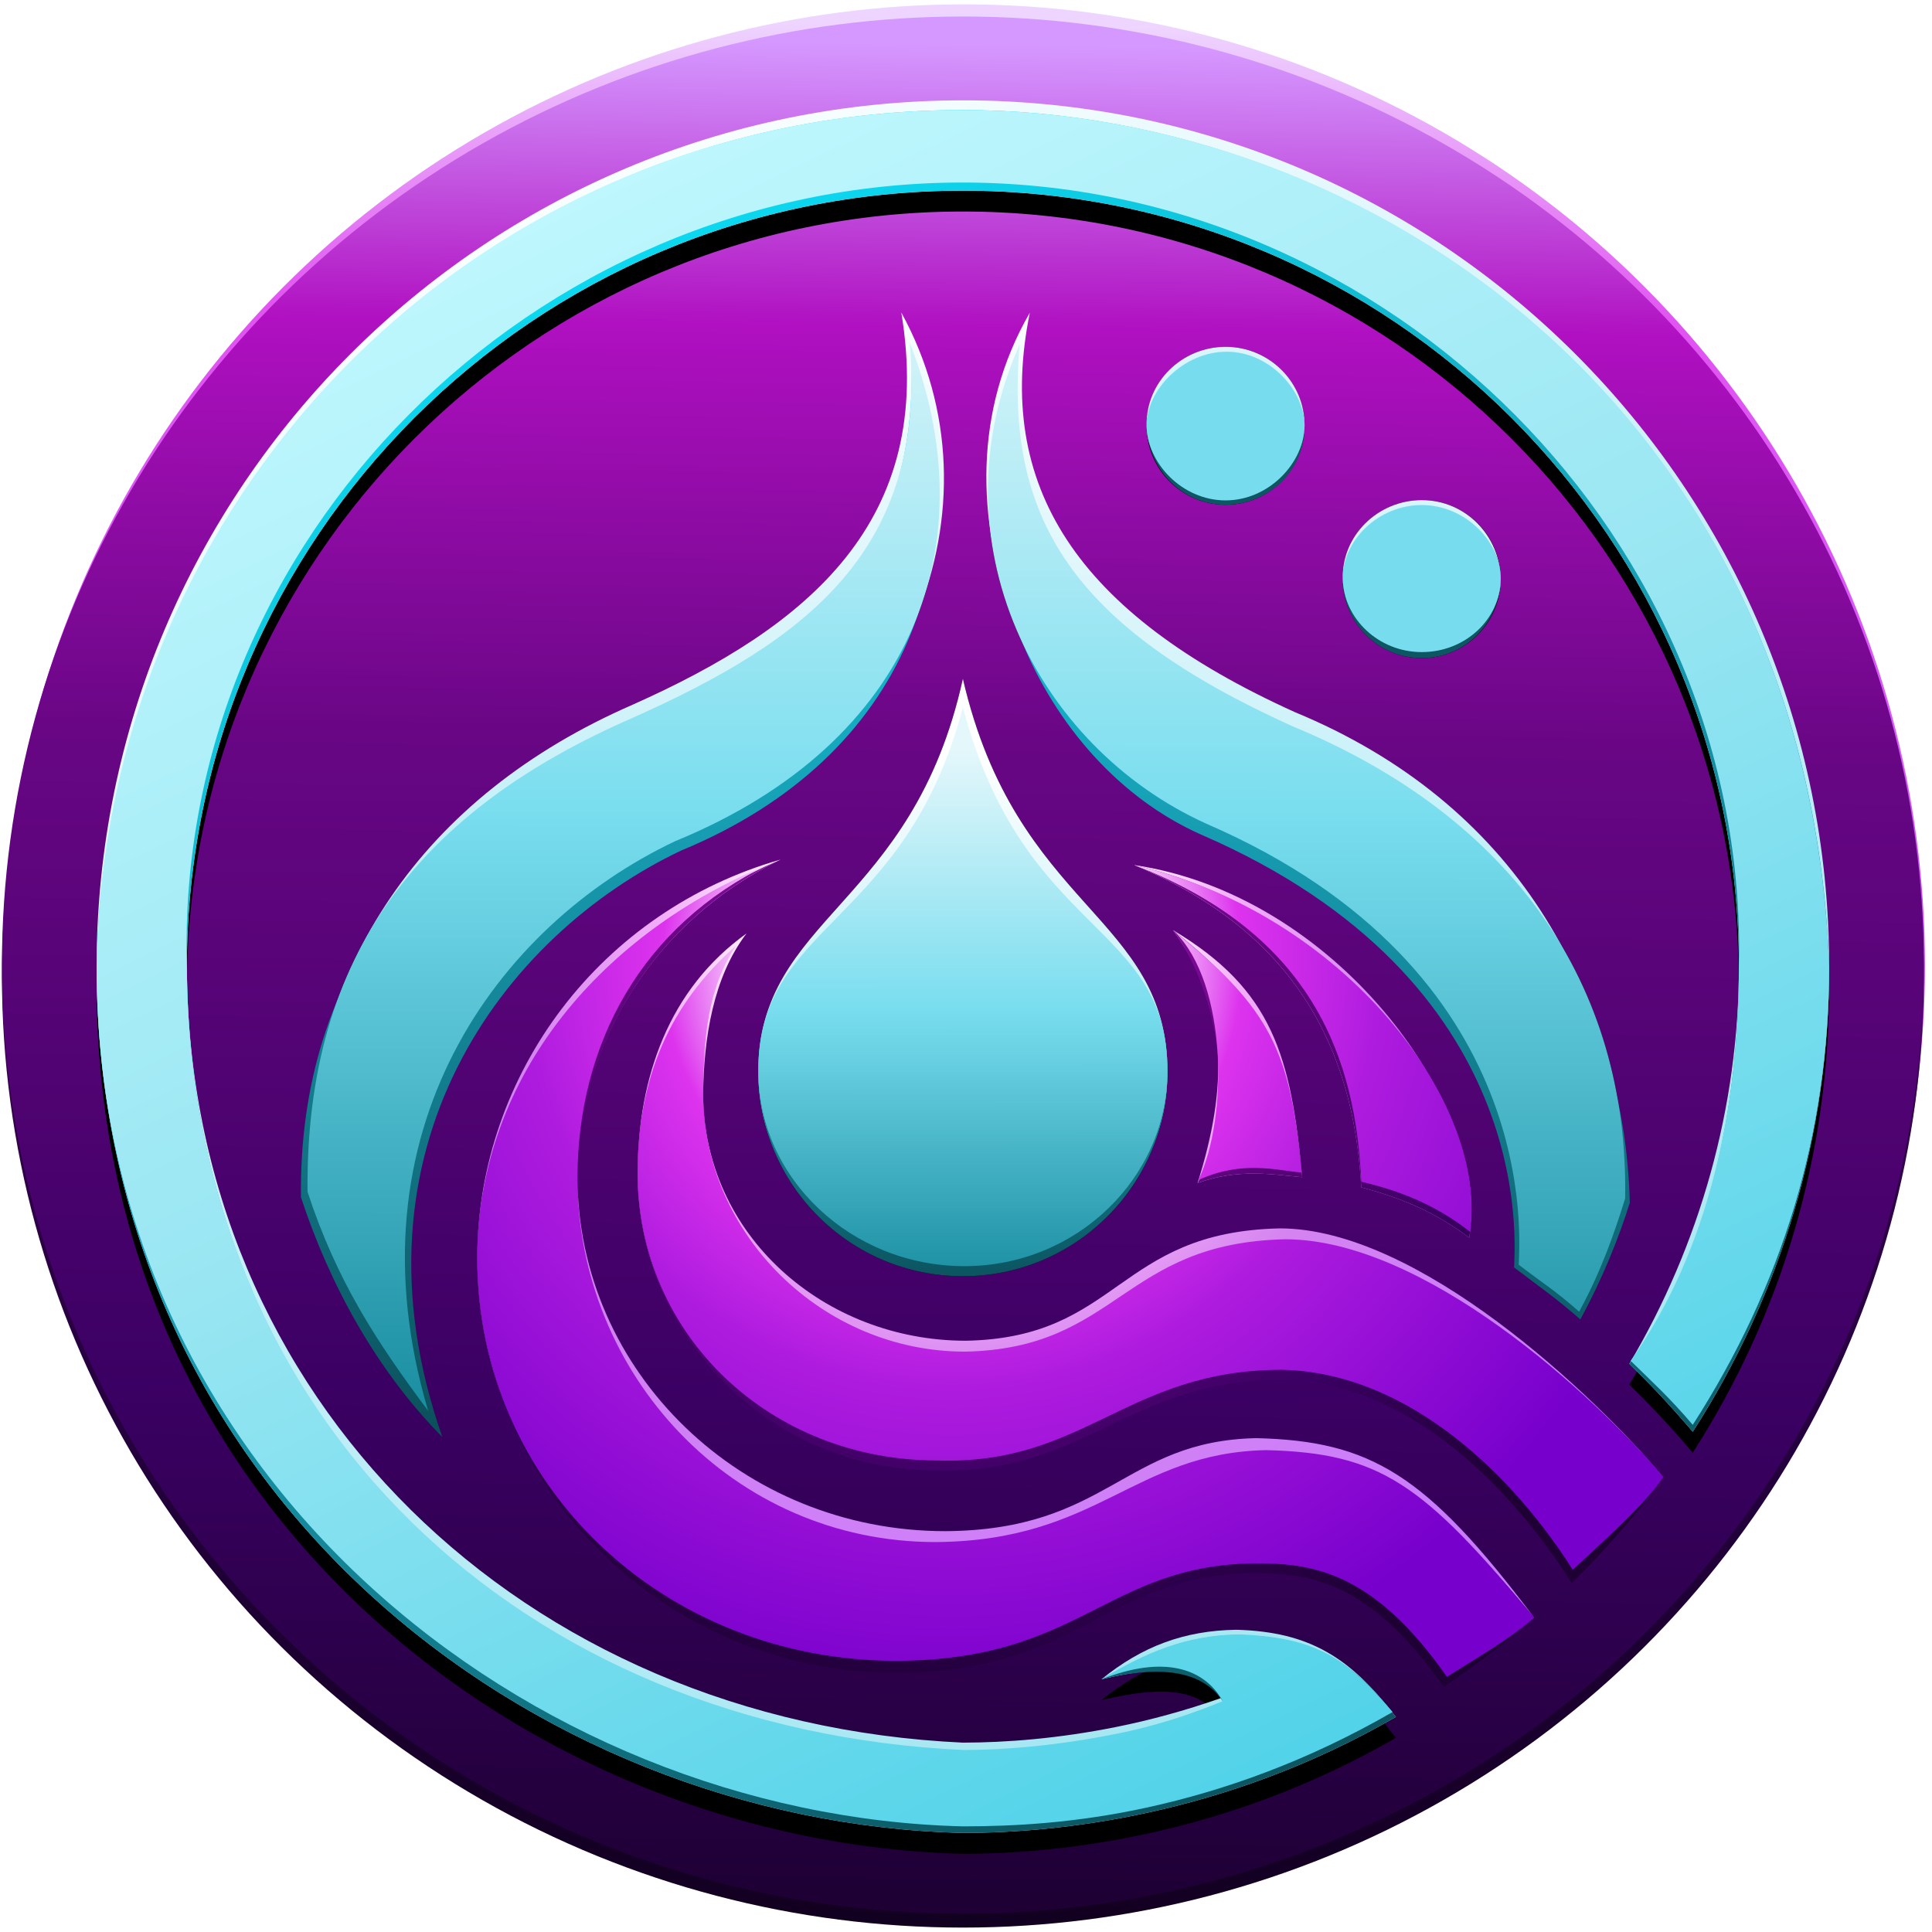
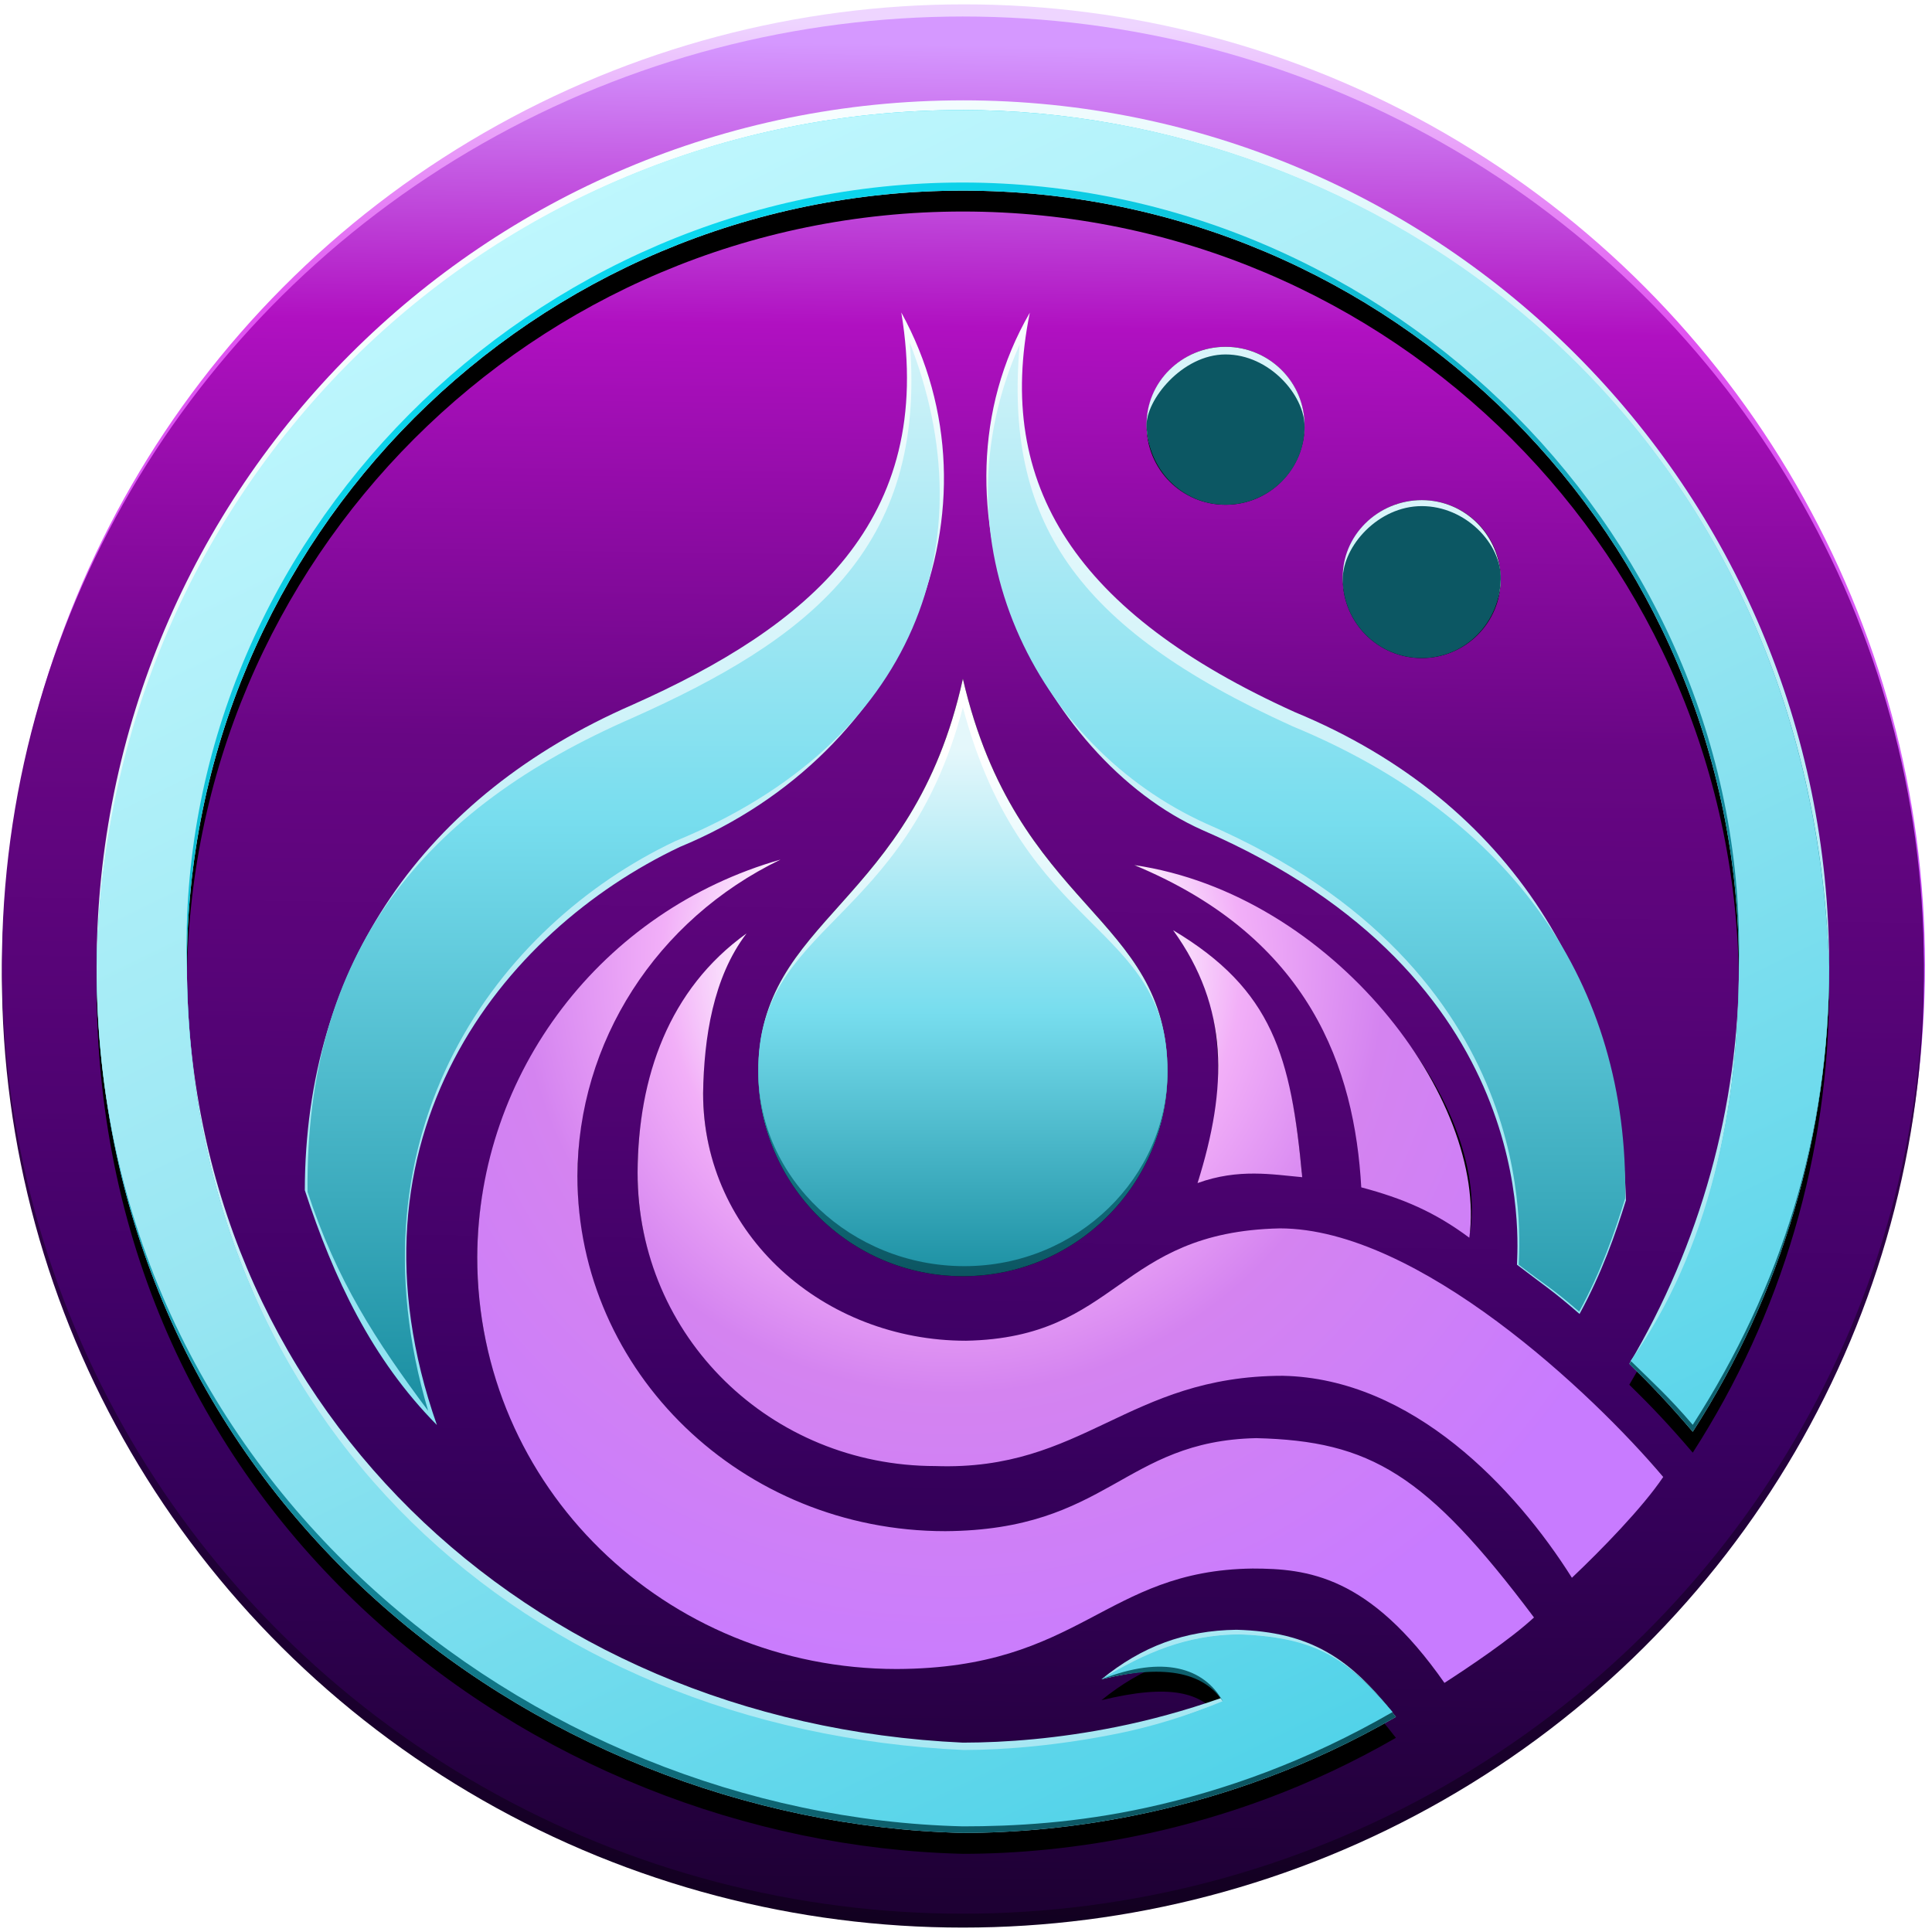
<svg xmlns="http://www.w3.org/2000/svg" xmlns:ns1="http://www.inkscape.org/namespaces/inkscape" xmlns:ns2="http://sodipodi.sourceforge.net/DTD/sodipodi-0.dtd" xmlns:xlink="http://www.w3.org/1999/xlink" width="512" height="512" viewBox="0 0 135.467 135.467" version="1.1" id="svg1" xml:space="preserve" ns1:version="1.3.2 (091e20e, 2023-11-25, custom)" ns2:docname="ICO.svg" ns1:export-filename="ICO.png" ns1:export-xdpi="96" ns1:export-ydpi="96">
  <ns2:namedview id="namedview1" pagecolor="#ffffff" bordercolor="#000000" borderopacity="0.25" ns1:showpageshadow="2" ns1:pageopacity="0.0" ns1:pagecheckerboard="0" ns1:deskcolor="#d1d1d1" ns1:document-units="mm" ns1:zoom="1" ns1:cx="325" ns1:cy="216.5" ns1:window-width="2560" ns1:window-height="1369" ns1:window-x="-8" ns1:window-y="-8" ns1:window-maximized="1" ns1:current-layer="layer2" />
  <defs id="defs1">
    <linearGradient id="linearGradient293" ns1:collect="always">
      <stop style="stop-color:#ffffff;stop-opacity:1;" offset="0" id="stop291" />
      <stop style="stop-color:#c5f0f8;stop-opacity:1;" offset="0.478" id="stop292" />
      <stop style="stop-color:#9fe5f1;stop-opacity:1;" offset="1" id="stop293" />
    </linearGradient>
    <linearGradient id="linearGradient290" ns1:collect="always">
      <stop style="stop-color:#ffffff;stop-opacity:1;" offset="0.241" id="stop287" />
      <stop style="stop-color:#f2aff8;stop-opacity:1;" offset="0.382" id="stop288" />
      <stop style="stop-color:#d483f0;stop-opacity:1;" offset="0.571" id="stop289" />
      <stop style="stop-color:#c87bff;stop-opacity:1;" offset="1" id="stop290" />
    </linearGradient>
    <linearGradient id="linearGradient263" ns1:collect="always">
      <stop style="stop-color:#e4f7fb;stop-opacity:1;" offset="0" id="stop261" />
      <stop style="stop-color:#77ddee;stop-opacity:1;" offset="0.478" id="stop262" />
      <stop style="stop-color:#14899c;stop-opacity:1;" offset="1" id="stop263" />
    </linearGradient>
    <linearGradient id="linearGradient260" ns1:collect="always">
      <stop style="stop-color:#08e6ff;stop-opacity:1;" offset="0" id="stop258" />
      <stop style="stop-color:#179eb3;stop-opacity:1;" offset="0.478" id="stop259" />
      <stop style="stop-color:#0b4e59;stop-opacity:1;" offset="1" id="stop260" />
    </linearGradient>
    <linearGradient id="linearGradient257" ns1:collect="always">
      <stop style="stop-color:#ffffff;stop-opacity:1;" offset="0" id="stop255" />
      <stop style="stop-color:#c5f0f8;stop-opacity:1;" offset="0.478" id="stop256" />
      <stop style="stop-color:#88e1f0;stop-opacity:1;" offset="1" id="stop257" />
    </linearGradient>
    <linearGradient id="linearGradient252" ns1:collect="always">
      <stop style="stop-color:#c3f9ff;stop-opacity:1;" offset="0" id="stop250" />
      <stop style="stop-color:#99e6f2;stop-opacity:1;" offset="0.478" id="stop251" />
      <stop style="stop-color:#4bd1e8;stop-opacity:1;" offset="1" id="stop252" />
    </linearGradient>
    <linearGradient id="linearGradient249" ns1:collect="always">
      <stop style="stop-color:#d598ff;stop-opacity:1;" offset="0" id="stop245" />
      <stop style="stop-color:#6d0a77;stop-opacity:1;" offset="0.152" id="stop246" />
      <stop style="stop-color:#420453;stop-opacity:1;" offset="0.376" id="stop247" />
      <stop style="stop-color:#25003f;stop-opacity:1;" offset="0.733" id="stop248" />
      <stop style="stop-color:#120020;stop-opacity:1;" offset="1" id="stop249" />
    </linearGradient>
    <linearGradient id="linearGradient244" ns1:collect="always">
      <stop style="stop-color:#eed5ff;stop-opacity:1;" offset="0" id="stop240" />
      <stop style="stop-color:#e154f1;stop-opacity:1;" offset="0.152" id="stop241" />
      <stop style="stop-color:#d55bf8;stop-opacity:1;" offset="0.376" id="stop242" />
      <stop style="stop-color:#9f15ff;stop-opacity:1;" offset="0.733" id="stop243" />
      <stop style="stop-color:#6d00bd;stop-opacity:1;" offset="1" id="stop244" />
    </linearGradient>
    <linearGradient id="linearGradient208" ns1:collect="always">
      <stop style="stop-color:#d598ff;stop-opacity:1;" offset="0" id="stop205" />
      <stop style="stop-color:#b010c1;stop-opacity:1;" offset="0.152" id="stop206" />
      <stop style="stop-color:#680684;stop-opacity:1;" offset="0.376" id="stop209" />
      <stop style="stop-color:#3a0062;stop-opacity:1;" offset="0.733" id="stop207" />
      <stop style="stop-color:#1e0034;stop-opacity:1;" offset="1" id="stop208" />
    </linearGradient>
    <linearGradient id="linearGradient202" ns1:collect="always">
      <stop style="stop-color:#ffffff;stop-opacity:1;" offset="0.241" id="stop200" />
      <stop style="stop-color:#dd33ee;stop-opacity:1;" offset="0.382" id="stop201" />
      <stop style="stop-color:#ad1bde;stop-opacity:1;" offset="0.571" id="stop203" />
      <stop style="stop-color:#7700cc;stop-opacity:1;" offset="1" id="stop202" />
    </linearGradient>
    <linearGradient id="linearGradient116" ns1:collect="always">
      <stop style="stop-color:#e3f7fb;stop-opacity:1;" offset="0" id="stop114" />
      <stop style="stop-color:#77ddee;stop-opacity:1;" offset="0.478" id="stop115" />
      <stop style="stop-color:#14899c;stop-opacity:1;" offset="1" id="stop116" />
    </linearGradient>
    <radialGradient ns1:collect="always" xlink:href="#linearGradient202" id="radialGradient22-8-8-8" gradientUnits="userSpaceOnUse" gradientTransform="matrix(1.278,-0.07,0.07,1.274,227.292,271.096)" cx="747.607" cy="-242.844" fx="747.607" fy="-242.844" r="45.049" />
    <linearGradient ns1:collect="always" xlink:href="#linearGradient249" id="linearGradient235" gradientUnits="userSpaceOnUse" gradientTransform="matrix(0.999,0,0,0.978,1192.088,155.03)" x1="-25.543" y1="-322.342" x2="-27.564" y2="-176.232" />
    <linearGradient ns1:collect="always" xlink:href="#linearGradient263" id="linearGradient236" gradientUnits="userSpaceOnUse" gradientTransform="translate(752.403,158.718)" x1="414.208" y1="-265.389" x2="414.223" y2="-223.703" />
    <linearGradient ns1:collect="always" xlink:href="#linearGradient116" id="linearGradient237" gradientUnits="userSpaceOnUse" gradientTransform="translate(1192.142,160.611)" x1="-25.454" y1="-305.183" x2="-25.512" y2="-214.318" />
    <linearGradient ns1:collect="always" xlink:href="#linearGradient293" id="linearGradient239" gradientUnits="userSpaceOnUse" gradientTransform="translate(418.869,145.45)" x1="714.742" y1="-301.43" x2="778.618" y2="-170.595" />
    <linearGradient ns1:collect="always" xlink:href="#linearGradient244" id="linearGradient240" gradientUnits="userSpaceOnUse" gradientTransform="matrix(0.999,0,0,0.988,1192.173,156.607)" x1="-25.543" y1="-322.342" x2="-27.564" y2="-176.232" />
    <linearGradient ns1:collect="always" xlink:href="#linearGradient208" id="linearGradient245" gradientUnits="userSpaceOnUse" gradientTransform="matrix(0.999,0,0,0.967,1192.088,151.428)" x1="-25.543" y1="-322.342" x2="-27.564" y2="-176.232" />
    <linearGradient ns1:collect="always" xlink:href="#linearGradient252" id="linearGradient253" gradientUnits="userSpaceOnUse" gradientTransform="translate(418.869,145.45)" x1="714.742" y1="-301.43" x2="778.618" y2="-170.595" />
    <linearGradient ns1:collect="always" xlink:href="#linearGradient260" id="linearGradient258" gradientUnits="userSpaceOnUse" gradientTransform="translate(418.869,145.45)" x1="714.742" y1="-301.43" x2="778.618" y2="-170.595" />
    <linearGradient ns1:collect="always" xlink:href="#linearGradient260" id="linearGradient264" gradientUnits="userSpaceOnUse" gradientTransform="translate(752.403,158.718)" x1="414.208" y1="-265.389" x2="414.223" y2="-223.703" />
    <linearGradient ns1:collect="always" xlink:href="#linearGradient257" id="linearGradient265" gradientUnits="userSpaceOnUse" gradientTransform="translate(752.403,158.718)" x1="414.208" y1="-265.389" x2="414.223" y2="-223.703" />
    <linearGradient ns1:collect="always" xlink:href="#linearGradient260" id="linearGradient272" gradientUnits="userSpaceOnUse" gradientTransform="translate(1192.142,160.611)" x1="-25.454" y1="-305.183" x2="-25.512" y2="-214.318" />
    <linearGradient ns1:collect="always" xlink:href="#linearGradient257" id="linearGradient273" gradientUnits="userSpaceOnUse" gradientTransform="translate(1192.142,160.611)" x1="-25.454" y1="-305.183" x2="-25.512" y2="-214.318" />
    <radialGradient ns1:collect="always" xlink:href="#linearGradient208" id="radialGradient286" gradientUnits="userSpaceOnUse" gradientTransform="matrix(1.278,-0.07,0.07,1.274,227.292,271.096)" cx="747.607" cy="-242.844" fx="747.607" fy="-242.844" r="45.049" />
    <radialGradient ns1:collect="always" xlink:href="#linearGradient290" id="radialGradient287" gradientUnits="userSpaceOnUse" gradientTransform="matrix(1.278,-0.07,0.07,1.274,227.292,271.096)" cx="747.607" cy="-242.844" fx="747.607" fy="-242.844" r="45.049" />
    <filter style="color-interpolation-filters:sRGB" ns1:label="Blur" id="filter293" x="-0.109" y="-0.109" width="1.219" height="1.219">
      <feGaussianBlur stdDeviation="3 3" result="fbSourceGraphic" id="feGaussianBlur293" />
      <feColorMatrix result="fbSourceGraphicAlpha" in="fbSourceGraphic" values="0 0 0 -1 0 0 0 0 -1 0 0 0 0 -1 0 0 0 0 1 0" id="feColorMatrix293" />
      <feGaussianBlur id="feGaussianBlur294" stdDeviation="3 3" result="blur" in="fbSourceGraphic" />
    </filter>
    <filter style="color-interpolation-filters:sRGB" ns1:label="Blur" id="filter295" x="-0.268" y="-0.304" width="1.535" height="1.609">
      <feGaussianBlur stdDeviation="3 3" result="blur" id="feGaussianBlur295" />
    </filter>
    <filter style="color-interpolation-filters:sRGB" ns1:label="Blur" id="filter296" x="-0.072" y="-0.089" width="1.144" height="1.177">
      <feGaussianBlur stdDeviation="3 3" result="blur" id="feGaussianBlur296" />
    </filter>
    <filter style="color-interpolation-filters:sRGB" ns1:label="Blur" id="filter297" x="-0.08" y="-0.117" width="1.16" height="1.233">
      <feGaussianBlur stdDeviation="3 3" result="blur" id="feGaussianBlur297" />
    </filter>
    <filter style="color-interpolation-filters:sRGB" ns1:label="Blur" id="filter298" x="-0.232" y="-0.159" width="1.463" height="1.317">
      <feGaussianBlur stdDeviation="3 3" result="blur" id="feGaussianBlur298" />
    </filter>
  </defs>
  <g ns1:groupmode="layer" id="layer2" ns1:label="Layer 2">
    <g id="g298" transform="matrix(0.923,0,0,0.923,-1009.206,151.06)">
      <circle style="display:inline;fill:url(#linearGradient240);fill-opacity:1;stroke-width:1.166;stroke-linecap:round;stroke-linejoin:round;paint-order:fill markers stroke" id="path1-1-6-5-4-1-0-4-1-7-7" cx="1166.63" cy="-90.331" ns1:label="back_l" r="73" />
      <ellipse style="display:inline;fill:url(#linearGradient235);fill-opacity:1;stroke-width:1.16;stroke-linecap:round;stroke-linejoin:round;paint-order:fill markers stroke" id="path1-1-6-5-4-1-0-4-1-7" cx="1166.544" cy="-89.525" ns1:label="back_d" rx="73" ry="72.296" />
      <ellipse style="display:inline;fill:url(#linearGradient245);fill-opacity:1;stroke-width:1.154;stroke-linecap:round;stroke-linejoin:round;paint-order:fill markers stroke" id="ellipse245" cx="1166.544" cy="-90.347" ns1:label="back" rx="73" ry="72.061" />
      <path d="m 1166.545,-154.451 c -36.345,-9e-5 -65.809,29.464 -65.809,65.809 0.106,39.973 33.029,65.01 65.809,65.809 3.842,-0.001 8.716,-0.372 14.145,-1.563 5.79,-1.27 12.213,-3.477 18.75,-7.249 -3.429,-4.464 -6.492,-6.462 -12.108,-6.621 -3.955,0.053 -7.19,1.265 -10.257,3.762 5.126,-1.246 7.677,-0.664 9.052,1.436 -2.746,0.962 -5.41,1.679 -7.933,2.186 -4.407,0.887 -8.397,1.187 -11.649,1.191 -33.372,-1.535 -58.852,-26.01 -58.951,-58.951 1e-4,-32.557 26.394,-58.951 58.951,-58.951 32.557,1.2e-4 58.951,26.394 58.951,58.951 0,10.663 -2.966,21.141 -8.325,30.173 1.685,1.65 2.995,3.026 4.82,5.161 6.771,-10.526 10.358,-22.614 10.363,-35.335 10e-5,-36.345 -29.464,-65.809 -65.809,-65.809 z" style="display:inline;fill:#000000;fill-opacity:1;stroke-width:1.027;stroke-miterlimit:5.2;filter:url(#filter293)" id="path290" ns2:nodetypes="sccsccccscccccccss" ns1:label="circle_Shadow" />
      <path d="m 1166.545,-156.039 c -36.345,-9e-5 -65.809,29.464 -65.809,65.809 0.106,39.973 33.029,65.01 65.809,65.809 3.842,-0.001 8.716,-0.372 14.145,-1.563 5.79,-1.27 12.213,-3.477 18.75,-7.249 -3.429,-4.464 -6.492,-6.462 -12.108,-6.621 -3.955,0.053 -7.19,1.265 -10.257,3.762 5.126,-1.246 7.677,-0.664 9.052,1.436 -2.746,0.962 -5.41,1.679 -7.933,2.186 -4.407,0.887 -8.397,1.187 -11.649,1.191 -33.372,-1.535 -58.852,-26.01 -58.951,-58.951 1e-4,-32.557 26.394,-58.951 58.951,-58.951 32.557,1.2e-4 58.951,26.394 58.951,58.951 0,10.663 -2.966,21.141 -8.325,30.173 1.685,1.65 2.995,3.026 4.82,5.161 6.771,-10.526 10.358,-22.614 10.363,-35.335 10e-5,-36.345 -29.464,-65.809 -65.809,-65.809 z" style="display:inline;fill:url(#linearGradient239);stroke-width:1.027;stroke-miterlimit:5.2" id="path249" ns2:nodetypes="sccsccccscccccccss" ns1:label="circle_l" />
      <path d="m 1166.515,-155.305 c -36.345,0.002 -65.075,28.906 -65.779,65.075 0.106,39.973 33.029,65.01 65.809,65.809 3.842,-0.001 8.716,-0.372 14.145,-1.563 5.79,-1.27 12.213,-3.477 18.75,-7.249 -3.429,-4.464 -6.389,-6.068 -12.004,-6.226 -3.955,0.053 -6.878,1.369 -10.361,3.368 5.126,-1.246 7.883,-0.371 9.258,1.729 -2.746,0.962 -5.469,2.089 -7.992,2.597 -4.407,0.887 -8.661,1.187 -11.913,1.191 -33.372,-1.535 -58.652,-25.054 -58.834,-59.656 1e-4,-32.557 26.394,-58.951 58.951,-58.951 32.557,1.2e-4 58.951,26.394 58.951,58.951 0,10.663 -2.219,21.847 -8.325,30.173 1.685,1.65 2.995,3.026 4.82,5.161 6.771,-10.526 10.358,-22.614 10.363,-35.335 -1.494,-42.291 -35.078,-65.077 -65.838,-65.075 z" style="display:inline;fill:url(#linearGradient258);stroke-width:1.027;stroke-miterlimit:5.2" id="path257" ns2:nodetypes="sccsccccscccccccs" ns1:label="circle_d" />
      <path d="m 1166.515,-155.305 c -36.345,0.002 -65.193,28.73 -65.779,65.075 -0.06,38.81 33.029,64.512 65.809,65.311 3.842,-10e-4 8.592,-0.247 14.02,-1.438 5.79,-1.27 12.089,-3.477 18.626,-7.249 -3.408,-3.987 -5.642,-5.673 -11.693,-5.894 -3.955,0.053 -7.044,1.348 -10.423,3.409 4.69,-1.847 7.781,-0.882 9.215,1.659 -2.658,1.109 -5.455,1.955 -7.978,2.463 -4.407,0.887 -8.456,1.246 -11.708,1.249 -33.372,-1.535 -58.828,-24.825 -59.01,-59.509 -0.939,-32.499 26.364,-59.567 58.922,-59.567 32.557,1.2e-4 59.743,27.245 58.98,59.567 0,10.663 -2.24,21.494 -8.221,29.945 1.685,1.65 2.892,2.726 4.716,4.861 6.771,-10.526 10.358,-22.086 10.363,-34.806 -1.577,-42.54 -35.078,-65.077 -65.838,-65.075 z" style="display:inline;fill:url(#linearGradient253);stroke-width:1.027;stroke-miterlimit:5.2" id="path253" ns2:nodetypes="sccsccccscccccccs" ns1:label="circle" />
      <path d="m 1166.545,-112.094 c -3.829,17.383 -15.525,18.033 -15.541,29.84 0,8.583 6.958,15.541 15.541,15.541 8.583,2.7e-4 15.541,-6.958 15.541,-15.541 -0.015,-11.918 -11.471,-12.26 -15.541,-29.84 z" style="display:inline;fill:#000000;fill-opacity:1;stroke:none;stroke-width:1.183;stroke-miterlimit:5.2;stroke-opacity:1;filter:url(#filter298)" id="path297" ns2:nodetypes="ccccc" ns1:label="core_Shadow" />
      <path d="m 1166.545,-112.094 c -3.829,17.383 -15.525,18.033 -15.541,29.84 0,8.583 6.975,14.85 15.558,14.85 8.583,2.7e-4 15.524,-6.267 15.524,-14.85 -0.015,-11.918 -11.471,-12.26 -15.541,-29.84 z" style="display:inline;fill:url(#linearGradient265);stroke:none;stroke-width:1.183;stroke-miterlimit:5.2;stroke-opacity:1" id="path261" ns2:nodetypes="ccccc" ns1:label="core_l" />
      <path d="m 1166.626,-108.328 c -3.829,17.383 -15.607,14.267 -15.623,26.074 0,8.583 6.958,15.541 15.541,15.541 8.583,2.7e-4 15.541,-6.958 15.541,-15.541 -0.015,-11.918 -11.389,-8.494 -15.459,-26.074 z" style="display:inline;fill:url(#linearGradient264);stroke:none;stroke-width:1.183;stroke-miterlimit:5.2;stroke-opacity:1" id="path18-9-5-6-6-9-7-8-6-9-4-7-0" ns2:nodetypes="ccccc" ns1:label="core_d" />
      <path d="m 1166.545,-109.926 c -4.369,16.636 -15.643,16.394 -15.541,27.672 0,8.113 7.075,14.778 15.658,14.778 8.583,2.7e-4 15.424,-6.782 15.424,-14.778 0.044,-11.389 -10.89,-10.175 -15.541,-27.672 z" style="display:inline;fill:url(#linearGradient236);stroke:none;stroke-width:1.183;stroke-miterlimit:5.2;stroke-opacity:1" id="path260" ns2:nodetypes="ccccc" ns1:label="core" />
      <path d="m 1151.794,-98.004 c -12.377,5.078 -22.072,15.816 -22.142,29.839 2e-4,17.444 14.259,30.671 31.847,30.671 14.041,-0.052 15.933,-7.263 27.217,-7.408 4.159,0.007 8.884,0.445 14.6,8.625 1.842,-1.19 4.821,-2.851 6.618,-4.512 -8.439,-10.157 -11.676,-12.5 -20.357,-12.711 -10.102,0.214 -12.72,6.897 -25.109,6.984 -15.437,-4e-5 -27.204,-12.778 -27.204,-27.669 0.02,-10.186 4.893,-19.151 14.53,-23.82 z m 27.77,0.058 c 13.724,5.285 16.837,14.926 17.245,24.057 2.744,0.643 5.511,1.647 8.276,3.812 1.414,-9.809 -9.599,-24.239 -25.521,-27.87 z m 3.049,5.043 c 4.058,3.973 4.071,14.204 1.827,18.882 3.298,-1.511 5.918,-0.741 7.846,-0.56 -0.845,-9.153 -2.336,-12.466 -9.672,-18.322 z m -33.301,1.075 c -5.056,4.498 -7.439,9.98 -7.478,17.233 2e-4,12.496 10.213,21.878 22.709,21.878 11.26,0.393 14.416,-6.874 26.223,-6.886 9.858,0.2 17.849,8.429 22.108,15.196 2.251,-2.133 5.294,-4.715 6.878,-7.057 -5.346,-6.326 -18.2,-18.047 -28.712,-18.055 -12.4,0.272 -12.666,8.311 -24.344,8.536 -10.768,0 -19.884,-8.855 -19.884,-19.623 0.059,-4.182 0.285,-7.854 2.5,-11.222 z" style="display:inline;fill:#000000;fill-opacity:1;stroke-width:1.323;stroke-miterlimit:5.2;filter:url(#filter297)" id="path296" ns1:label="FLAME_Shadow" ns2:nodetypes="cccccccccccccccccccccccccccc" />
      <path d="m 1152.692,-98.362 c -13.587,3.877 -22.971,16.175 -23.041,30.198 2e-4,17.444 14.288,31.291 31.877,31.291 14.041,-0.052 15.738,-7.487 27.021,-7.632 4.159,0.007 8.863,0.507 14.579,8.687 1.842,-1.19 5.008,-3.308 6.805,-4.969 -8.19,-10.904 -12.424,-13.413 -21.104,-13.624 -10.102,0.214 -11.226,6.98 -23.614,7.067 -15.437,-4e-5 -27.951,-12.072 -27.951,-26.964 0.02,-10.186 5.989,-19.491 15.428,-24.054 z m 26.871,0.417 c 13.398,5.549 16.74,15.498 17.246,24.482 3.172,0.843 5.574,1.867 8.208,3.826 1.431,-10.485 -10.368,-26.098 -25.454,-28.307 z m 2.953,4.948 c 4.251,5.881 4.148,11.928 1.856,19.209 3.122,-1.129 5.712,-0.645 7.951,-0.446 -0.845,-9.153 -2.221,-14.235 -9.807,-18.763 z m -32.41,0.249 c -5.896,4.225 -8.235,10.903 -8.273,18.155 2e-4,12.496 10.13,22.303 22.626,22.303 11.26,0.393 14.582,-6.845 26.389,-6.857 9.858,0.2 17.704,8.578 21.963,15.344 2.251,-2.133 5.356,-5.317 6.94,-7.658 -5.346,-6.326 -18.615,-18.877 -29.127,-18.885 -12.4,0.272 -12.168,8.311 -23.846,8.536 -10.768,0 -19.967,-8.025 -19.967,-18.793 0.059,-4.182 0.757,-8.821 3.296,-12.144 z" style="display:inline;fill:url(#radialGradient287);stroke-width:1.323;stroke-miterlimit:5.2" id="path284" ns1:label="FLAME_l" ns2:nodetypes="cccccccccccccccccccccccccccc" />
-       <path d="m 1152.692,-98.362 c -12.585,5.433 -22.971,16.175 -23.041,30.198 2e-4,17.444 14.259,31.585 31.847,31.585 14.041,-0.052 15.767,-7.429 27.051,-7.574 4.159,0.007 8.801,0.445 14.516,8.625 1.842,-1.19 5.07,-3.599 6.867,-5.259 -8.16,-9.818 -12.005,-11.993 -20.685,-12.204 -10.102,0.214 -12.455,6.922 -24.844,7.009 -15.437,-4e-5 -27.899,-13.828 -27.077,-28.367 0.02,-10.186 5.927,-19.449 15.366,-24.013 z m 26.871,0.417 c 13.398,5.549 16.74,15.498 17.246,24.482 3.172,0.843 5.574,1.867 8.208,3.826 1.431,-10.485 -10.485,-24.983 -25.454,-28.307 z m 2.953,4.948 c 4.251,5.881 4.353,15.039 1.856,19.209 3.122,-1.129 5.712,-0.645 7.951,-0.446 -0.845,-9.153 -2.808,-13.237 -9.807,-18.763 z m -33.672,1.892 c -4.546,4.929 -6.973,9.259 -7.011,16.512 2e-4,12.496 10.13,22.626 22.626,22.625 11.26,0.393 14.582,-6.874 26.389,-6.886 9.858,0.2 17.683,8.678 21.942,15.445 2.251,-2.133 5.377,-5.711 6.961,-8.053 -5.346,-6.326 -18.255,-17.24 -28.767,-17.248 -12.4,0.272 -13.174,8.186 -24.851,8.411 -10.768,0 -19.321,-9.537 -19.321,-20.305 -0.176,-4.358 -0.094,-7.236 2.034,-10.501 z" style="display:inline;fill:url(#radialGradient286);stroke-width:1.323;stroke-miterlimit:5.2" id="path286" ns1:label="FLAME_d" ns2:nodetypes="cccccccccccccccccccccccccccc" />
-       <path d="m 1151.794,-98.004 c -12.377,5.078 -22.072,15.816 -22.142,29.839 2e-4,17.444 14.259,30.671 31.847,30.671 14.041,-0.052 15.933,-7.263 27.217,-7.408 4.159,0.007 8.884,0.445 14.6,8.625 1.842,-1.19 4.821,-2.851 6.618,-4.512 -8.439,-10.157 -11.676,-12.5 -20.357,-12.711 -10.102,0.214 -12.72,6.897 -25.109,6.984 -15.437,-4e-5 -27.204,-12.778 -27.204,-27.669 0.02,-10.186 4.893,-19.151 14.53,-23.82 z m 27.77,0.058 c 13.724,5.285 16.837,14.926 17.245,24.057 2.744,0.643 5.511,1.647 8.276,3.812 1.414,-9.809 -9.599,-24.239 -25.521,-27.87 z m 3.049,5.043 c 4.058,3.973 4.071,14.204 1.827,18.882 3.298,-1.511 5.918,-0.741 7.846,-0.56 -0.845,-9.153 -2.336,-12.466 -9.672,-18.322 z m -33.301,1.075 c -5.056,4.498 -7.439,9.98 -7.478,17.233 2e-4,12.496 10.213,21.878 22.709,21.878 11.26,0.393 14.416,-6.874 26.223,-6.886 9.858,0.2 17.849,8.429 22.108,15.196 2.251,-2.133 5.294,-4.715 6.878,-7.057 -5.346,-6.326 -18.2,-18.047 -28.712,-18.055 -12.4,0.272 -12.666,8.311 -24.344,8.536 -10.768,0 -19.884,-8.855 -19.884,-19.623 0.059,-4.182 0.285,-7.854 2.5,-11.222 z" style="display:inline;fill:url(#radialGradient22-8-8-8);stroke-width:1.323;stroke-miterlimit:5.2" id="path285" ns1:label="FLAME" ns2:nodetypes="cccccccccccccccccccccccccccc" />
-       <path d="m 1162.51,-137.639 c 1.3,15.709 -7.734,22.568 -21.069,28.516 -15.853,6.913 -24.855,17.689 -24.681,36.001 2.196,6.699 5.18,11.312 9.163,16.637 -6.298,-21.226 5.245,-36.867 18.753,-43.27 18.432,-7.561 23.684,-22.879 17.834,-37.884 z m 8.352,0.138 c -6.664,14.978 1.232,30.557 14.169,36.409 25.746,11.141 23.766,31.922 23.739,33.507 2.159,1.655 2.538,1.777 4.591,3.565 1.691,-3.101 2.701,-6.041 3.494,-8.6 0.28,-16.282 -8.618,-28.991 -25.257,-35.864 -16.652,-7.526 -21.907,-15.738 -20.737,-29.017 z" style="display:inline;fill:#000000;fill-opacity:1;stroke-width:1.257;stroke-miterlimit:5.2;filter:url(#filter296)" id="path295" ns1:label="flame_2_Shadow" ns2:nodetypes="ccccccccccccc" />
      <path d="m 1161.867,-139.922 c 2.628,15.875 -7.09,23.855 -20.426,29.802 -15.853,6.913 -24.855,19.848 -24.888,36.873 2.196,6.699 5.097,12.848 10.035,17.84 -7.668,-21.849 4.947,-37.512 18.454,-43.915 17.317,-7.15 24.916,-25.846 16.825,-40.601 z m 9.763,0.014 c -8.574,14.812 0.882,33.866 13.114,39.306 25.746,11.141 23.92,31.433 23.894,33.017 2.159,1.655 2.7,1.954 4.753,3.741 1.691,-3.101 2.73,-6.071 3.523,-8.629 -0.425,-16.194 -8.511,-30.217 -25.149,-37.09 -16.652,-7.526 -22.799,-17.232 -20.135,-30.345 z" style="display:inline;fill:url(#linearGradient273);stroke-width:1.257;stroke-miterlimit:5.2" id="path240" ns1:label="flame_2_l" ns2:nodetypes="ccccccccccccc" />
-       <path d="m 1162.63,-136.987 c 0.632,15.64 -7.501,22.211 -20.837,28.159 -15.853,6.913 -25.746,18.806 -25.531,36.121 2.196,6.699 5.803,13.222 10.74,18.214 -7.668,-21.849 4.635,-38.155 18.143,-44.558 17.317,-7.15 22.758,-22.652 17.484,-37.936 z m 8.12,0.366 c -5.756,14.225 1.639,30.91 13.87,36.351 25.746,11.141 23.825,31.306 23.798,32.891 2.159,1.655 2.978,2.159 5.032,3.947 1.691,-3.101 2.965,-6.305 3.758,-8.864 -0.425,-16.194 -9.274,-28.749 -25.913,-35.623 -16.652,-7.526 -22.33,-15.882 -20.546,-28.701 z" style="display:inline;fill:url(#linearGradient272);stroke-width:1.257;stroke-miterlimit:5.2" id="path272" ns1:label="flame_2_d" ns2:nodetypes="ccccccccccccc" />
      <path d="m 1162.51,-137.639 c 1.3,15.709 -7.734,22.568 -21.069,28.516 -15.853,6.913 -24.855,17.689 -24.681,36.001 2.196,6.699 5.18,11.312 9.163,16.637 -6.298,-21.226 5.245,-36.867 18.753,-43.27 18.432,-7.561 23.684,-22.879 17.834,-37.884 z m 8.352,0.138 c -6.664,14.978 1.232,30.557 14.169,36.409 25.746,11.141 23.766,31.922 23.739,33.507 2.159,1.655 2.538,1.777 4.591,3.565 1.691,-3.101 2.701,-6.041 3.494,-8.6 0.28,-16.282 -8.618,-28.991 -25.257,-35.864 -16.652,-7.526 -21.907,-15.738 -20.737,-29.017 z" style="display:inline;fill:url(#linearGradient237);stroke-width:1.257;stroke-miterlimit:5.2" id="path271" ns1:label="flame_2" ns2:nodetypes="ccccccccccccc" />
      <path d="m 1186.501,-137.317 c -3.313,2e-4 -5.999,2.686 -6,6 -10e-5,3.314 2.686,6 6,6 3.314,8e-5 6,-2.686 6,-6 -2e-4,-3.314 -2.687,-6 -6,-6 z m 14.903,11.647 c -3.314,-8e-5 -6,2.686 -6,6 0,3.314 2.686,6 6,6 3.314,9e-5 6,-2.686 6,-6 10e-5,-3.314 -2.686,-6 -6,-6 z" style="display:inline;fill:#000000;fill-opacity:1;stroke-width:2.626;stroke-miterlimit:5.2;stroke-dasharray:3.414;filter:url(#filter295)" id="path294" ns1:label="points_Shadow" />
      <path d="m 1186.501,-137.317 c -3.313,2e-4 -6.07,2.687 -6,6 0.062,2.94 2.686,5.564 6,5.564 3.314,8e-5 5.979,-2.811 6,-5.564 0.025,-3.314 -2.687,-6 -6,-6 z m 14.903,11.647 c -3.314,-8e-5 -6.095,2.688 -6,6 0.083,2.899 2.707,5.813 6.021,5.813 3.314,9e-5 6.021,-3.143 5.979,-5.813 -0.052,-3.313 -2.686,-6 -6,-6 z" style="display:inline;fill:#d9f4fa;fill-opacity:1;stroke-width:2.626;stroke-miterlimit:5.2;stroke-dasharray:3.414" id="path239" ns1:label="points_l" ns2:nodetypes="ssssssssss" />
      <path d="m 1186.501,-136.736 c -3.313,2e-4 -6.058,3.485 -6,5.419 0.1,3.312 2.686,6 6,6 3.314,8e-5 6.042,-2.687 6,-6 -0.03,-2.345 -2.687,-5.419 -6,-5.419 z m 14.903,11.522 c -3.314,-8e-5 -6,3.052 -6,5.544 0,3.314 2.686,6 6,6 3.314,9e-5 5.928,-2.687 6,-6 0.059,-2.697 -2.686,-5.544 -6,-5.544 z" style="display:inline;fill:#0c5763;fill-opacity:1;stroke-width:2.626;stroke-miterlimit:5.2;stroke-dasharray:3.414" id="path269" ns1:label="points_d" ns2:nodetypes="ssssssssss" />
-       <path d="m 1186.584,-136.943 c -3.313,2e-4 -6.111,2.929 -6.083,5.626 0.029,2.815 2.686,5.668 6,5.668 3.314,8e-5 5.977,-2.884 6,-5.668 0.022,-2.611 -2.604,-5.626 -5.917,-5.626 z m 14.82,11.647 c -3.314,-8e-5 -6.058,2.724 -6,5.627 0.059,2.962 2.686,5.544 6,5.544 3.314,9e-5 5.96,-2.495 6,-5.544 0.037,-2.815 -2.686,-5.627 -6,-5.627 z" style="display:inline;fill:#77ddee;stroke-width:2.626;stroke-miterlimit:5.2;stroke-dasharray:3.414" id="path270" ns1:label="points" ns2:nodetypes="ssssssssss" />
    </g>
  </g>
</svg>